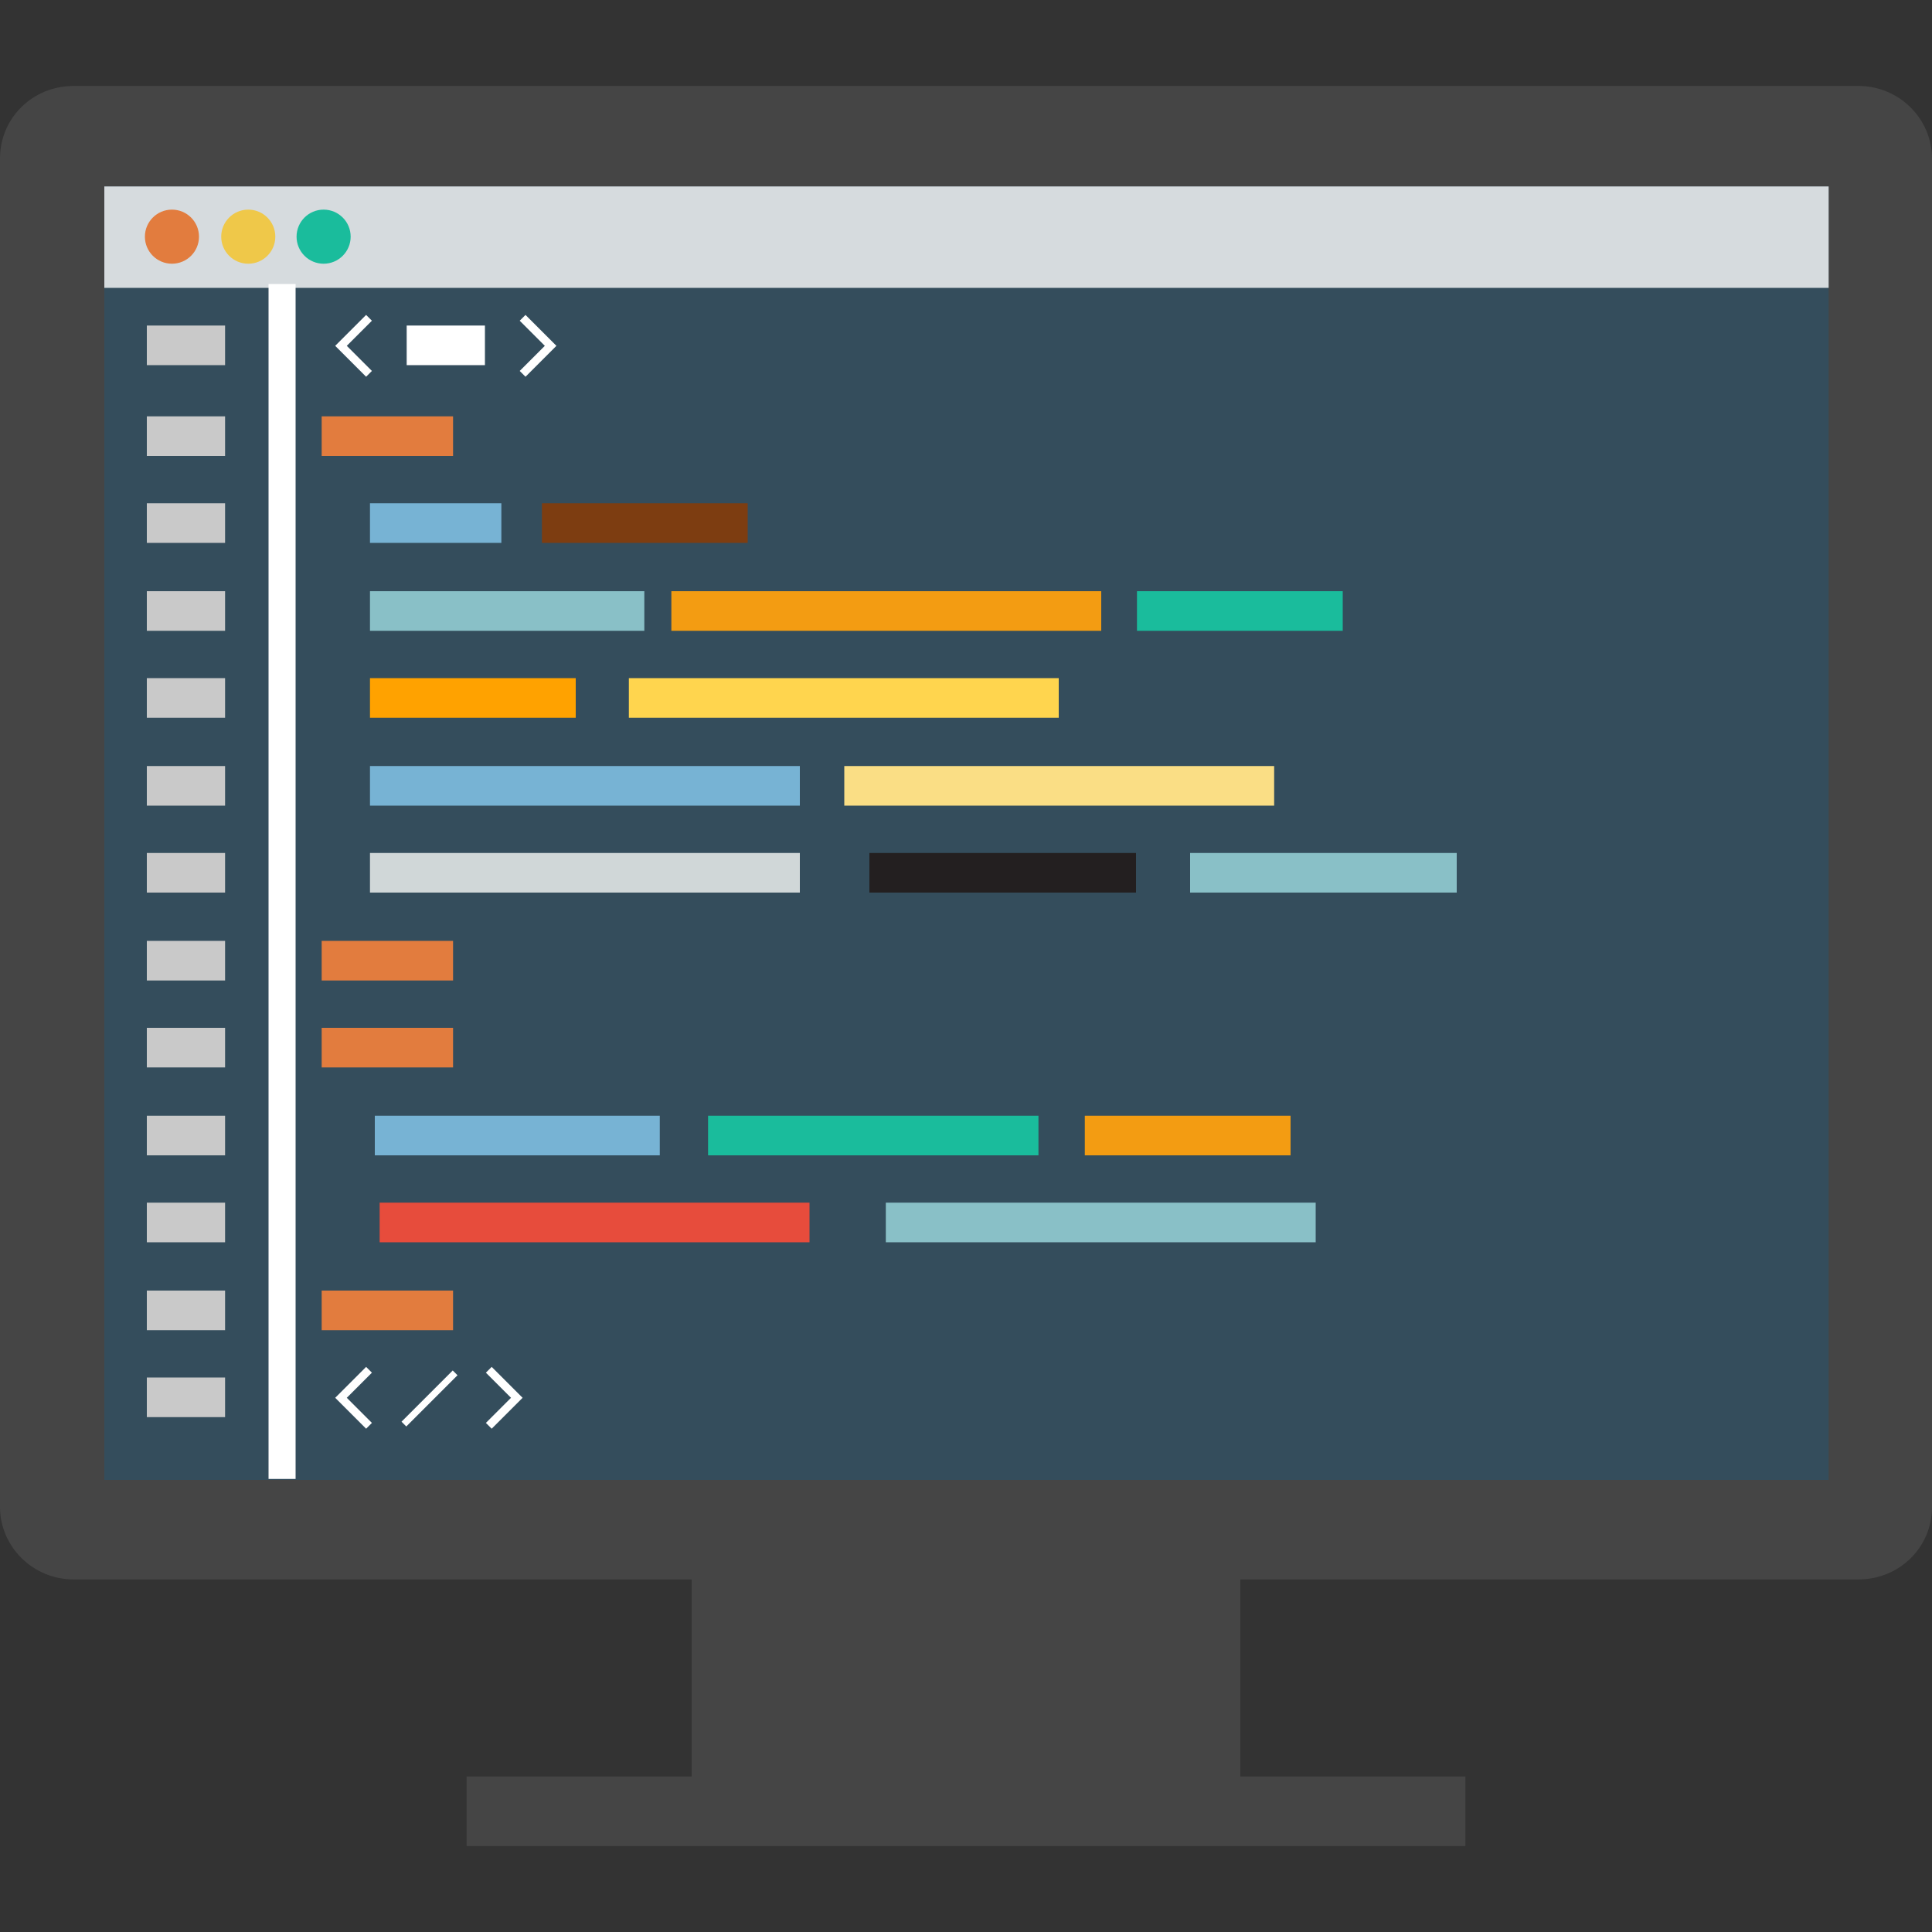
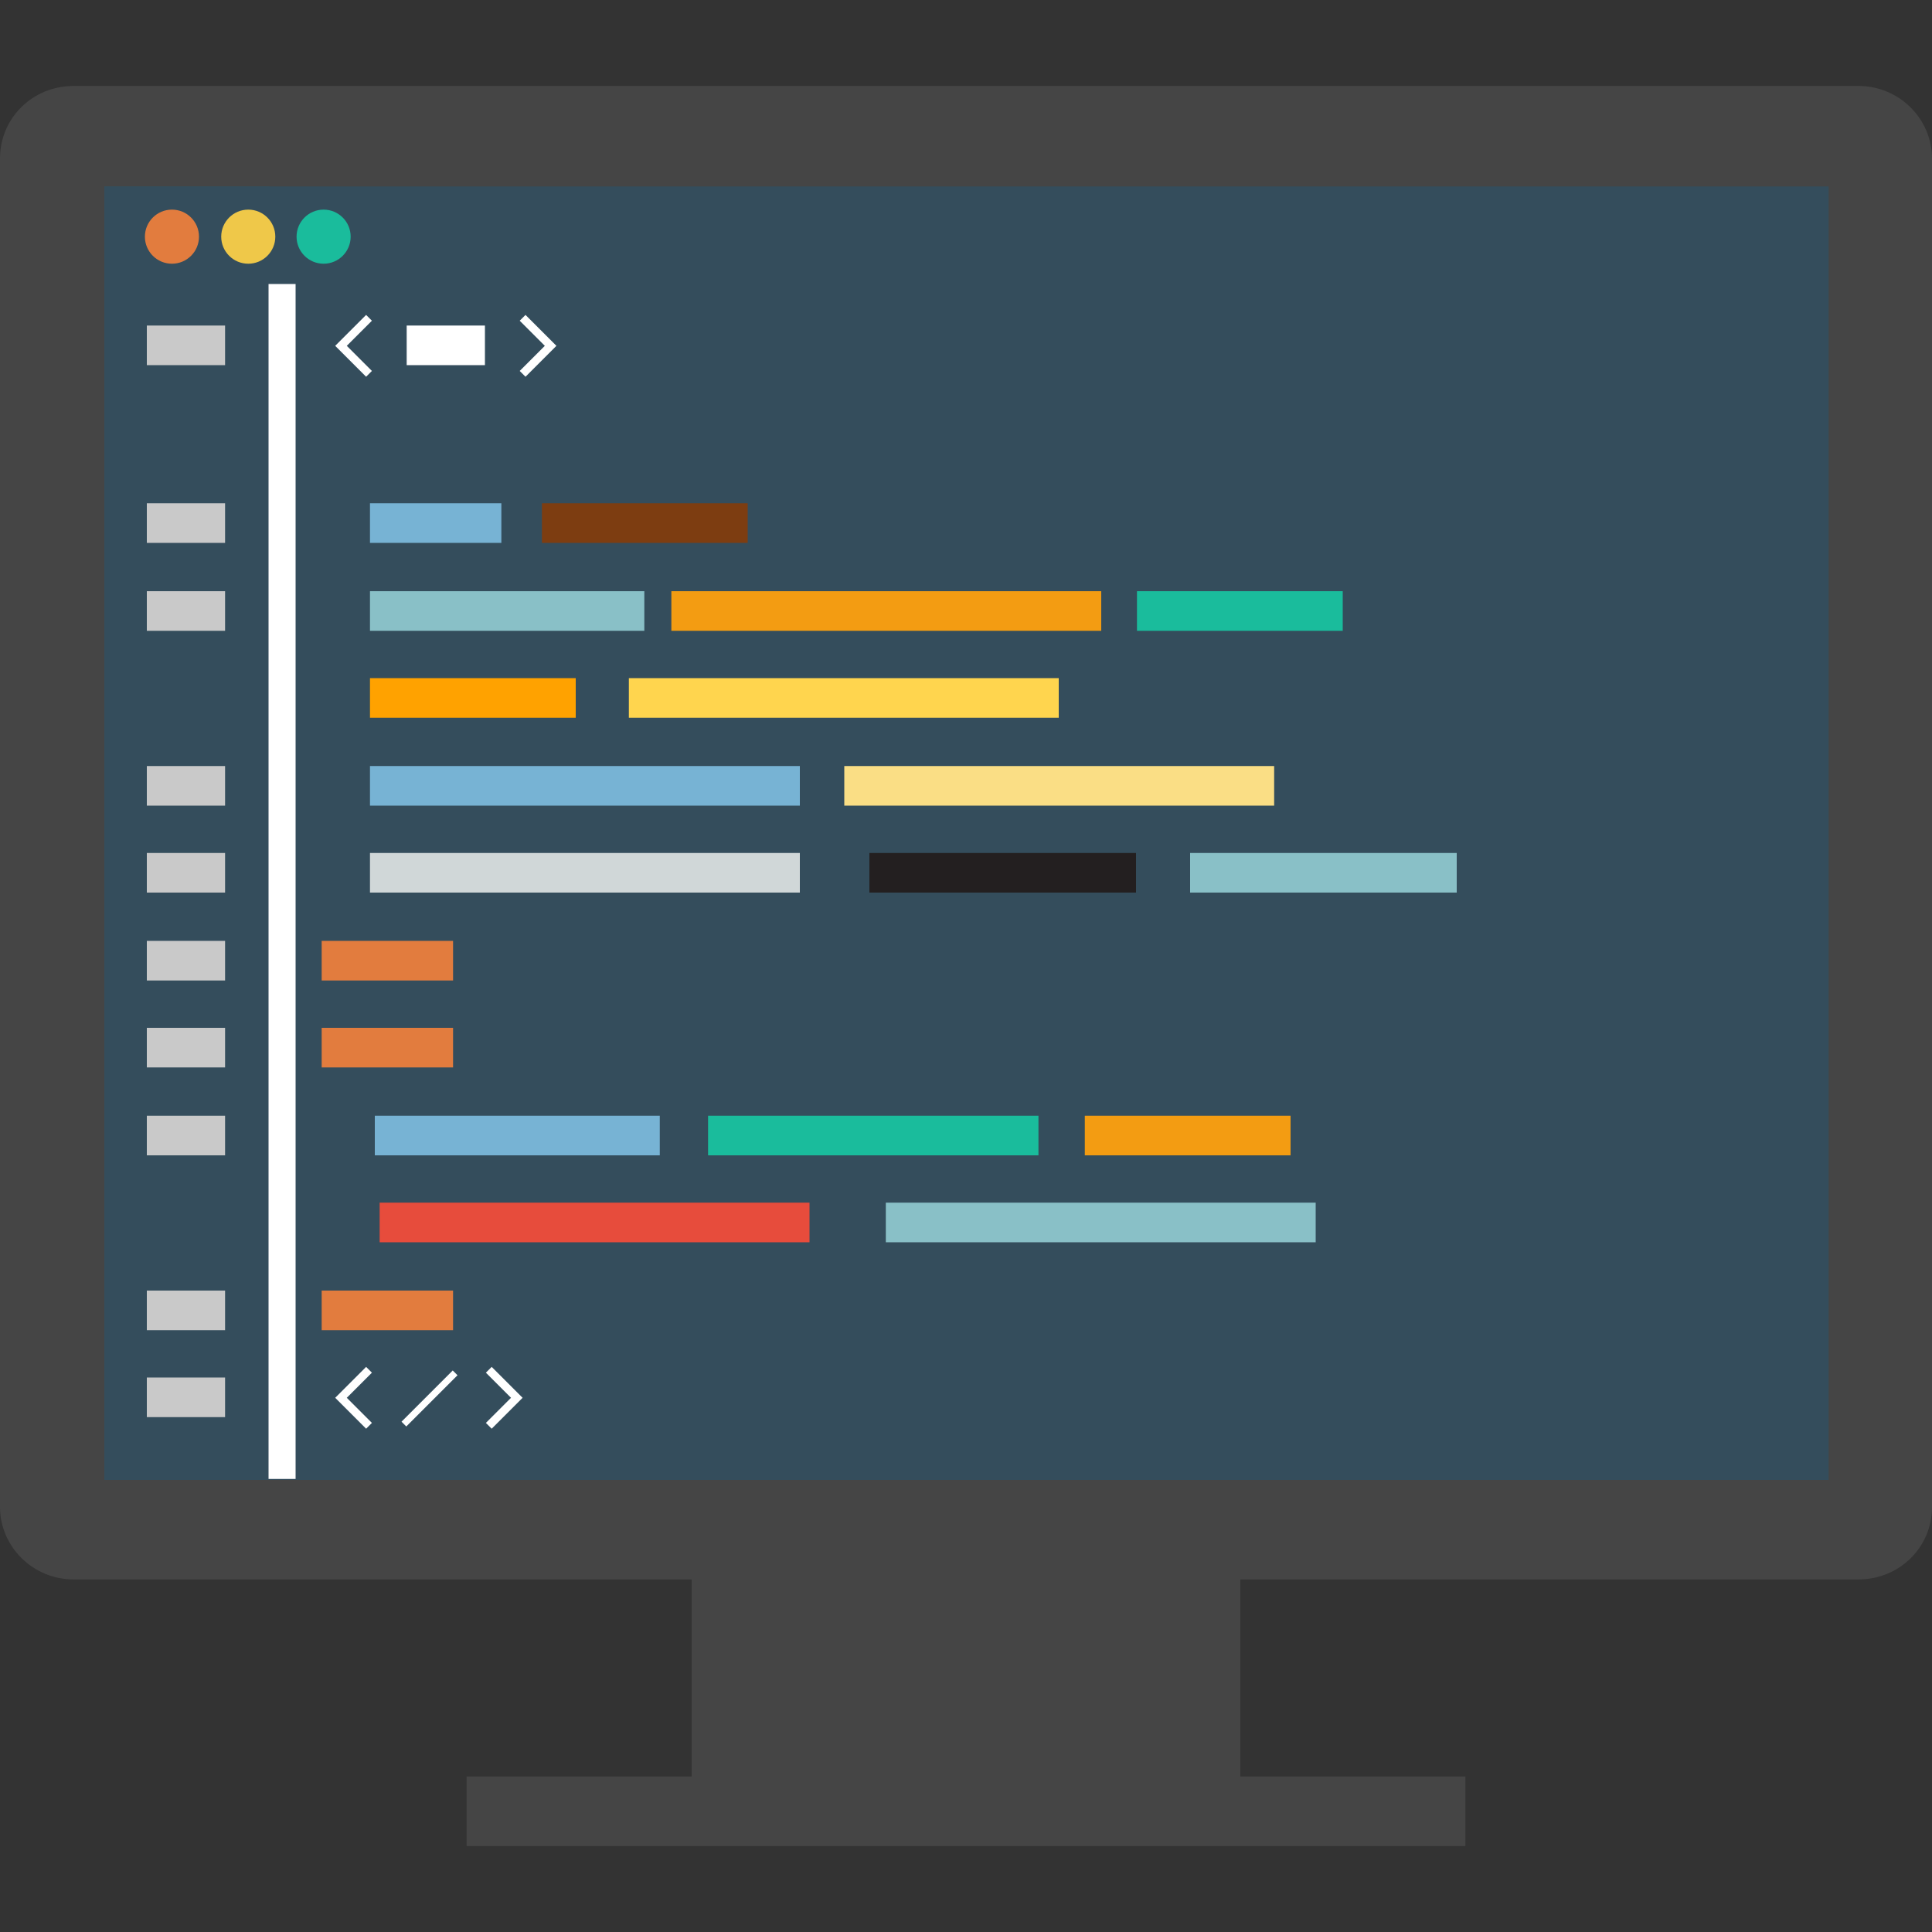
<svg xmlns="http://www.w3.org/2000/svg" version="1.1" id="Layer_1" x="0px" y="0px" viewBox="0 0 200 200" enable-background="new 0 0 200 200" xml:space="preserve">
  <rect x="0" y="0" width="200" height="200" fill="#333333" stroke="none" />
  <g>
    <path fill="#454545" d="M192.4,8.9c4.2,0,7.6,3.4,7.6,7.5V156c0,4.2-3.4,7.5-7.6,7.5H7.6c-4.2,0-7.6-3.4-7.6-7.5V16.4   c0-4.2,3.4-7.5,7.6-7.5H192.4z" />
    <rect x="10.8" y="19.3" fill="#344D5C" width="178.5" height="133.9" />
    <rect x="10.8" y="19.3" fill="#344D5C" width="17.1" height="133.9" />
    <rect x="27.8" y="29.4" fill="#FFFFFF" width="2.8" height="123.7" />
-     <rect x="10.8" y="19.3" opacity="0.8" fill="#FFFFFF" enable-background="new    " width="178.5" height="10.5" />
    <circle fill="#E27C3E" cx="17.8" cy="24.5" r="2.8" />
    <circle fill="#EFC849" cx="25.7" cy="24.5" r="2.8" />
    <circle fill="#1ABC9C" cx="33.5" cy="24.5" r="2.8" />
    <rect x="15.2" y="33.7" fill="#C9C9C9" width="8.1" height="4.1" />
    <g>
-       <rect x="33.3" y="43.1" fill="#E27C3E" width="13.6" height="4.1" />
-       <rect x="15.2" y="43.1" fill="#C9C9C9" width="8.1" height="4.1" />
-     </g>
+       </g>
    <g>
      <rect x="15.2" y="97.4" fill="#C9C9C9" width="8.1" height="4.1" />
      <rect x="33.3" y="97.4" fill="#E27C3E" width="13.6" height="4.1" />
    </g>
    <g>
      <rect x="15.2" y="106.4" fill="#C9C9C9" width="8.1" height="4.1" />
      <rect x="33.3" y="106.4" fill="#E27C3E" width="13.6" height="4.1" />
    </g>
    <g>
      <rect x="15.2" y="133.6" fill="#C9C9C9" width="8.1" height="4.1" />
      <rect x="15.2" y="142.6" fill="#C9C9C9" width="8.1" height="4.1" />
      <rect x="33.3" y="133.6" fill="#E27C3E" width="13.6" height="4.1" />
    </g>
    <g>
      <rect x="15.2" y="115.5" fill="#C9C9C9" width="8.1" height="4.1" />
      <rect x="38.8" y="115.5" fill="#77B3D4" width="29.5" height="4.1" />
      <rect x="73.3" y="115.5" fill="#1ABC9C" width="34.2" height="4.1" />
      <rect x="112.3" y="115.5" fill="#F39C12" width="21.3" height="4.1" />
    </g>
    <g>
      <rect x="15.2" y="52.1" fill="#C9C9C9" width="8.1" height="4.1" />
      <rect x="38.3" y="52.1" fill="#77B3D4" width="13.6" height="4.1" />
      <rect x="56.1" y="52.1" fill="#7D3D11" width="21.3" height="4.1" />
    </g>
    <g>
      <rect x="15.2" y="61.2" fill="#C9C9C9" width="8.1" height="4.1" />
      <rect x="117.7" y="61.2" fill="#1ABC9C" width="21.3" height="4.1" />
      <rect x="38.3" y="61.2" fill="#89C0C7" width="28.4" height="4.1" />
      <rect x="69.5" y="61.2" fill="#F39C12" width="44.5" height="4.1" />
    </g>
    <g>
      <rect x="15.2" y="88.3" fill="#C9C9C9" width="8.1" height="4.1" />
      <rect x="38.3" y="88.3" fill="#D0D7D8" width="44.5" height="4.1" />
      <rect x="90" y="88.3" fill="#231F20" width="27.6" height="4.1" />
      <rect x="123.2" y="88.3" fill="#89C0C7" width="27.6" height="4.1" />
    </g>
    <g>
      <rect x="15.2" y="79.3" fill="#C9C9C9" width="8.1" height="4.1" />
      <rect x="38.3" y="79.3" fill="#77B3D4" width="44.5" height="4.1" />
      <rect x="87.4" y="79.3" fill="#FADE85" width="44.5" height="4.1" />
    </g>
    <g>
-       <rect x="15.2" y="124.5" fill="#C9C9C9" width="8.1" height="4.1" />
      <rect x="39.3" y="124.5" fill="#E74C3C" width="44.5" height="4.1" />
      <rect x="91.7" y="124.5" fill="#89C0C7" width="44.5" height="4.1" />
    </g>
    <g>
-       <rect x="15.2" y="70.2" fill="#C9C9C9" width="8.1" height="4.1" />
      <rect x="38.3" y="70.2" fill="#FFA200" width="21.3" height="4.1" />
      <rect x="65.1" y="70.2" fill="#FFD54E" width="44.5" height="4.1" />
    </g>
    <g>
      <polygon fill="#FFFFFF" points="38.5,33.2 37.9,32.6 34.7,35.8 34.7,35.8 34.7,35.8 37.9,39 38.5,38.4 35.9,35.8   " />
      <rect x="42.1" y="33.7" fill="#FFFFFF" width="8.1" height="4.1" />
      <polygon fill="#FFFFFF" points="53.8,33.2 54.4,32.6 57.6,35.8 57.6,35.8 57.6,35.8 54.4,39 53.8,38.4 56.4,35.8   " />
    </g>
    <g>
      <polygon fill="#FFFFFF" points="38.5,142.1 37.9,141.5 34.7,144.7 34.7,144.7 34.7,144.7 37.9,147.9 38.5,147.3 35.9,144.7   " />
      <polygon fill="#FFFFFF" points="50.3,142.1 50.9,141.5 54.1,144.7 54.1,144.7 54.1,144.7 50.9,147.9 50.3,147.3 52.9,144.7   " />
      <rect x="44" y="140.9" transform="matrix(-0.707 -0.707 0.707 -0.707 -26.449 278.392)" fill="#FFFFFF" width="0.7" height="7.5" />
    </g>
  </g>
  <rect x="71.6" y="159.1" fill="#454545" width="56.8" height="28.4" />
  <rect x="48.3" y="183.9" fill="#454545" width="103.4" height="7.2" />
</svg>